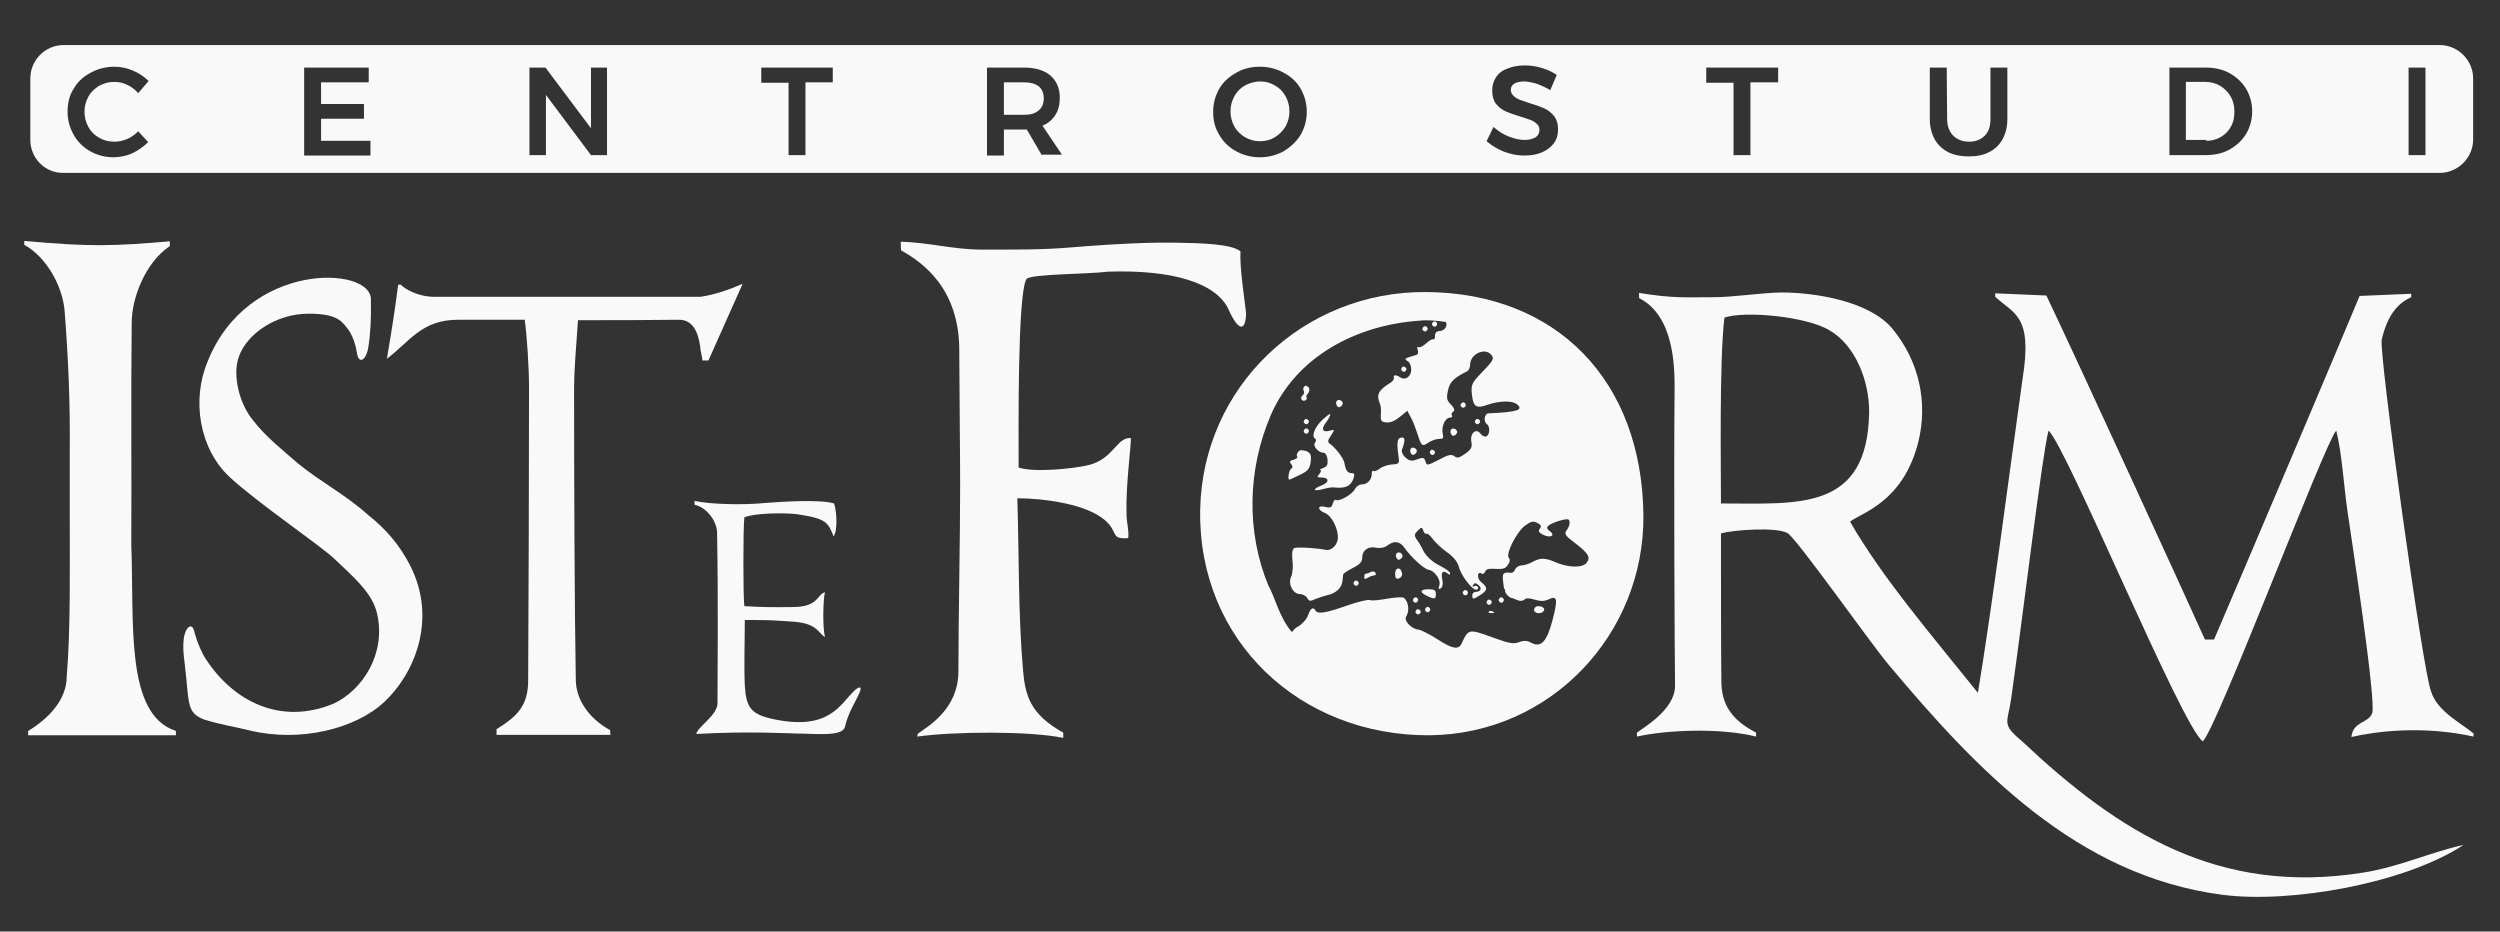
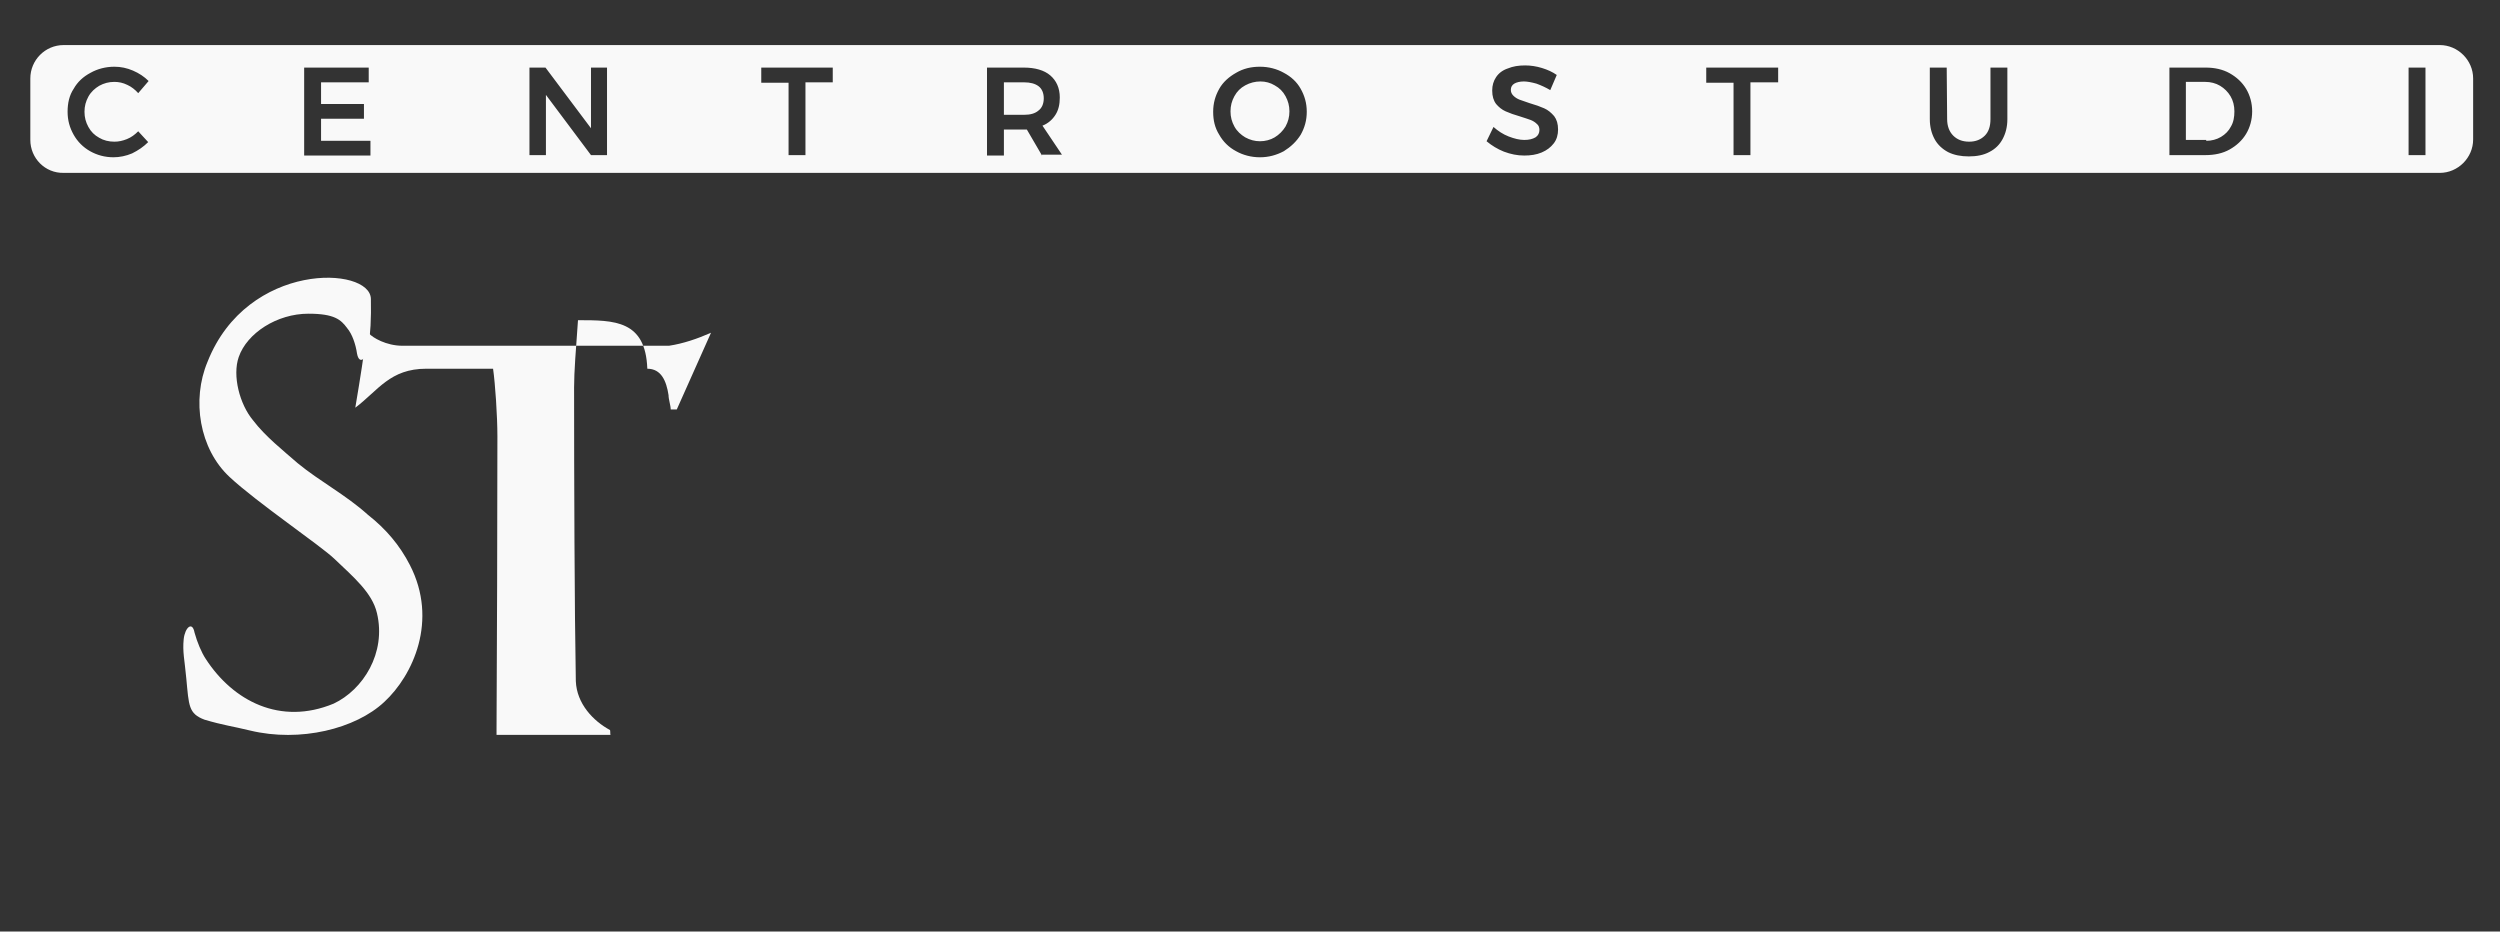
<svg xmlns="http://www.w3.org/2000/svg" xmlns:ns1="http://sodipodi.sourceforge.net/DTD/sodipodi-0.dtd" xmlns:ns2="http://www.inkscape.org/namespaces/inkscape" version="1.1" id="Livello_1" x="0px" y="0px" viewBox="0 0 577 215" style="enable-background:new 0 0 577 215;" xml:space="preserve" ns1:docname="logo_all_white.svg" ns2:version="1.3.2 (091e20e, 2023-11-25)">
  <rect x="0" y="0" width="577" height="215" fill="#333333" stroke="none" />
  <defs id="defs16" />
  <ns1:namedview id="namedview16" pagecolor="#ffffff" bordercolor="#000000" borderopacity="0.25" ns2:showpageshadow="2" ns2:pageopacity="0.0" ns2:pagecheckerboard="0" ns2:deskcolor="#d1d1d1" ns2:zoom="1.3292894" ns2:cx="218.53781" ns2:cy="-133.15385" ns2:window-width="1440" ns2:window-height="977" ns2:window-x="1992" ns2:window-y="25" ns2:window-maximized="0" ns2:current-layer="Camada_x0020_1" />
  <style type="text/css" id="style1">
	.st0{fill-rule:evenodd;clip-rule:evenodd;fill:#F9F9F9;}
	.st1{fill:url(#SVGID_1_);}
	.st2{fill-rule:evenodd;clip-rule:evenodd;fill:url(#SVGID_2_);}
	.st3{fill:#F9F9F9;}
</style>
  <g id="Camada_x0020_1">
-     <path class="st0" d="M397.2,116.2c0-7.3-0.4-33.3,0.8-42.9c4.7-1.6,18.8-0.3,24.2,2.9c6.2,3.6,9.2,11.9,9.2,18.8   C431.1,118.1,415.1,116.2,397.2,116.2z M570.9,170c-11.8-2.6-22.6-1.2-28.2,0.1c0.4-3.7,3.9-3.1,4.8-5.5c1-2.6-4.9-41.1-5.7-46.6   c-0.8-5.4-1.3-13.7-2.6-18.6c-2.4,2.2-27.7,69.1-30.8,71.7c-4.8-3.3-31.6-68.4-35.6-71.7c-1.4,5-5.8,41.9-8.6,61.7   c-0.8,5.8-2.4,5.9,2.4,9.9c22.5,21.2,45.5,35.7,78.8,30.4c8.3-1.3,15.5-4.7,23.2-6.4c-13.5,8.9-40,13.6-55.8,11.5   c-33.4-4.4-56.5-28.7-77-53.2c-4.2-5-21.3-29.3-23.3-30.3c-2.7-1.4-12.4-0.7-15.3,0.1c0,9.4,0,29.8,0.1,34.7   c0.2,6.2,3.9,9.1,8,11.3c0,0.6,0,0.2,0,0.9c-8.5-2.1-20.8-1.5-27.5,0c0-0.6,0,0,0-0.9c1.2-1,8.8-5.2,8.8-10.8   c-0.1-7.2-0.3-50.9-0.1-68.5c0-4.8,0-16.9-8.2-21c0-0.2,0-0.5,0-1.2c7.8,1.3,11.1,1,16.8,1c5.2,0,10.9-1,16-1.1   c7.9,0,20.4,2,25.7,8.4c6,7.3,8.3,16.8,5.9,26.3c-3.6,13.9-13.3,16.2-15.7,18.2c7.4,12.9,18.9,26.3,29.5,39.5   c3.3-19.9,7.2-50.3,10.3-72.4c2.4-14.8-2-15-6.3-19c0-0.3,0-0.4,0-0.8l11.8,0.5c6.7,14,32.3,69.8,36.6,79.4c0.9,0,1.7,0,2.1,0   c5.1-11.8,30.7-72.2,33.6-79.3l11.9-0.5c0,0.3,0,0.5,0,0.8c-3.4,1.5-5.6,4.6-6.8,9.8c-0.7,3,9.6,77.3,11.4,81.2   c1.4,4.7,7.5,7.6,9.9,9.8C570.8,169.4,570.9,169.8,570.9,170L570.9,170z" id="path1" />
-     <path class="st0" d="M211.7,170c8.7-1.2,25.9-1.3,33.7,0.3c0-0.4,0-0.8,0-1.2c-7.7-4.3-8.8-8.6-9.3-14.6   c-1.1-12.6-0.9-26.6-1.3-39.5c5.6,0,16.4,1.2,20.7,5.5c2.5,2.5,0.9,4,4.9,3.7c0.2-2-0.4-3.5-0.4-5.6c-0.2-6.6,1.1-15.9,1-17.5   c-3.4-0.2-3.9,4.9-10,6.3c-3.5,0.8-12.4,1.7-15.9,0.5c0-8.3-0.3-39.9,1.8-43.5c1-1.2,14.1-1.1,18.8-1.7c15-0.5,24.7,2.6,27.7,8.4   c2.4,5.5,4.1,5.5,4.2,1.2c-0.4-3.6-1.5-10.4-1.3-14.3c-2.1-1.7-8.8-1.9-15.6-2h-3.1c-8.2,0.1-16.7,0.8-20.4,1.1   c-7.1,0.6-13.6,0.5-20.8,0.5c-6.3,0-12.4-1.7-18.5-1.8c0,0.6,0,1.6,0.1,2c4.8,2.7,13.6,8.7,13.4,23.6c0.1,20.5,0.2,22,0.2,31   c0,11.4-0.4,31-0.4,42.5c0,8.8-7,12.7-9.3,14.4C211.7,169.6,211.7,169.9,211.7,170L211.7,170z" id="path2" />
-     <path class="st0" d="M160.7,169.4c12.1-0.7,21.9-0.1,23.4-0.1c3.8,0,10.3,0.8,10.9-1.5c0.8-3.5,2.5-5.8,3.4-8   c0.7-1.6-0.3-1.3-1.2-0.4c-3.3,3.1-5.7,9.3-18.6,6.6c-5.2-1.1-6.4-2.6-6.7-7.8c-0.2-4.6,0-10.4,0-15.1c5.4,0,5.9,0,11.4,0.4   c5.5,0.4,5.7,2.9,7.1,3.5c-0.6-2.4-0.4-8.8,0-10.3c-1.8,0.4-1.4,3.3-7.1,3.4c-5.7,0.1-7.8,0-11.5-0.2c-0.3-2-0.3-18.3,0-20.5   c2.3-1,9.4-1.1,12.3-0.7c6.7,1,7,1.9,8.3,5.1c1-1.5,0.7-5.9,0.1-7.6c-3.3-1-12.1-0.4-16.1-0.1c-4.8,0.5-12.7,0.3-16.1-0.5   c0,0.3,0,0.7,0,0.9c2.2,0.4,4.9,3,5.2,6.2c0.3,17.1,0.1,31.5,0.1,39.4C165.8,165,161,167.7,160.7,169.4L160.7,169.4z" id="path3" />
    <linearGradient id="SVGID_1_" gradientUnits="userSpaceOnUse" x1="12744.523" y1="-5286.992" x2="11349.163" y2="-8764.542" gradientTransform="matrix(2.834646e-02 0 0 -2.834646e-02 -17.488 -69.9)">
      <stop offset="0" style="stop-color:#354388" id="stop3" />
      <stop offset="0.126" style="stop-color:#4A6785" id="stop4" />
      <stop offset="0.31" style="stop-color:#5F8B81" id="stop5" />
      <stop offset="0.639" style="stop-color:#EAA022" id="stop6" />
      <stop offset="1" style="stop-color:#EC7222" id="stop7" />
    </linearGradient>
-     <path class="st1" d="M329.1,67.4c30.2,0.2,49.9,20.4,50.2,51.6c0.2,27.4-21.4,50.4-49.3,50.7c-29.8,0.2-53.5-21.7-53-52   C277.5,89.3,300.8,67.2,329.1,67.4L329.1,67.4z M343.7,77.2c0.2,0.1,0.3,0.2,0.5,0.2l0,0C344.1,77.4,343.9,77.3,343.7,77.2   L343.7,77.2z M367.8,128.8L367.8,128.8L367.8,128.8L367.8,128.8L367.8,128.8z M298.2,145.9c0.3-0.5,0.8-1,1.4-1.3   c0.9-0.5,2-1.7,2.3-2.6c0.6-1.7,1.2-2,1.7-1.1c0.6,0.9,2.3,0.6,7.2-1.1c2.5-0.9,5-1.5,5.4-1.3c0.4,0.2,2.2,0,3.8-0.3   c1.7-0.3,3.4-0.4,3.8-0.3c1.1,0.4,1.6,2.8,0.9,4.1c-0.5,0.8-0.3,1.3,0.5,2.2c0.6,0.6,1.6,1.1,2.1,1.1c0.5,0,2.5,1,4.4,2.2   c3.5,2.3,4.9,2.5,5.6,1.1c1.7-3.6,1.6-3.5,7.7-1.3c3.3,1.2,4.4,1.4,5.6,0.9c1.1-0.4,1.9-0.4,2.9,0.2c2.2,1.1,3.5-0.3,4.8-5.2   c1.3-4.9,1.1-5.8-0.8-4.9c-1,0.5-1.9,0.5-3.3,0.1c-1.3-0.4-2-0.4-2.4,0c-0.3,0.3-1,0.4-1.6,0.1c-0.5-0.2-1.2-0.5-1.4-0.5   c-0.5-0.1-1.3-0.9-1.4-1.5c0-0.3-0.1-0.6-0.2-0.6c-0.1-0.1-0.2-0.9-0.3-1.9c-0.2-1.7,0.1-2,1.8-1.8c0.4,0.1,0.8-0.3,1-0.8   c0.2-0.5,0.9-0.9,1.5-0.9c0.6,0,1.8-0.4,2.5-0.8c1.8-1,2.9-1,5.4,0.1c2.8,1.2,6,1.3,7,0.2c1.1-1.3,0.6-2.2-2.5-4.6   c-2.3-1.7-2.6-2.2-2.1-2.9c0.8-1,1-2.2,0.5-2.6c-0.5-0.3-3.9,0.7-4.7,1.5c-0.4,0.3-0.2,0.8,0.4,1.2c1.4,1,0.1,1.7-1.6,0.8   c-1-0.5-1.1-0.9-0.7-1.4c0.4-0.5,0.3-0.9-0.6-1.3c-0.9-0.5-1.4-0.4-2.8,0.6c-2,1.5-4.5,6.5-3.8,7.4c0.4,0.4,0.3,1-0.2,1.7   c-0.5,0.8-1.1,1-2.8,0.9c-1.5-0.1-2.2,0-2.4,0.6c-0.2,0.4-0.5,0.7-0.8,0.5c-1.1-0.7-1.2,1.1-0.1,2c1.5,1.2,1.5,1.8-0.2,2.9   c-1.7,1.1-1.9,1.1-1.9,0.1c0-0.5,0.4-0.8,0.8-0.8c1.2,0,1.5-0.9,0.6-1.6c-0.6-0.5-0.9-0.5-1.2,0c-0.2,0.4-0.2,0.5,0.2,0.3   c0.3-0.2,0.8-0.1,0.9,0.2c0.2,0.3,0,0.6-0.4,0.6c-1,0-3.5-3.3-4-5.3c-0.3-1.1-1.2-2.3-2.8-3.4c-1.4-1-2.8-2.4-3.3-3.1   c-0.5-0.7-1.1-1.2-1.3-1.1c-0.2,0.1-0.6-0.1-0.8-0.7c-0.3-0.9-0.4-0.9-1.3,0c-0.8,0.8-0.8,1.1-0.3,1.9c0.4,0.5,1.2,1.8,1.7,2.9   c0.7,1.2,2,2.4,3.6,3.2c1.4,0.7,2.5,1.5,2.5,1.8c0,0.4-0.2,0.4-0.7,0c-1-0.8-1.5-0.2-1.1,1.6c0.2,0.9,0,1.7-0.4,1.9   c-0.5,0.3-0.6,0.1-0.3-0.7c0.4-1.3-1.1-3.4-2.5-3.6c-1.1-0.2-4-2.9-5.5-5c-1.1-1.6-2.4-1.8-4-0.6c-0.6,0.5-1.7,0.7-2.6,0.5   c-1.8-0.4-3.2,0.6-3.2,2.3c0,1-0.6,1.6-2.2,2.4c-1.2,0.6-2.2,1.3-2.2,1.5c0,0.2-0.1,1-0.2,1.7c-0.2,1.5-1.6,2.7-3.6,3.1   c-0.8,0.2-2,0.6-2.7,0.9c-1.1,0.5-1.4,0.5-1.8-0.3c-0.3-0.5-1.1-0.9-1.7-0.9c-1.6,0-2.8-2.4-2-4c0.3-0.6,0.5-2.3,0.3-3.7   c-0.2-1.7,0-2.7,0.4-2.9c0.7-0.3,5.4,0,7.2,0.4c1.5,0.3,2.9-1.2,2.9-3c-0.1-2.2-1.5-4.9-3-5.5c-1.8-0.7-1.8-1.9,0.1-1.4   c1.1,0.3,1.5,0.1,1.7-0.8c0.2-0.6,0.5-1,0.8-0.8c0.7,0.4,3.7-1.3,4.3-2.5c0.3-0.6,1-1.1,1.6-1.1c1.3,0,2.3-1.1,2.3-2.4   c0-0.6,0.2-0.9,0.4-0.7c0.2,0.2,0.8-0.1,1.4-0.5c0.6-0.5,1.8-0.9,2.8-1c1.7-0.1,1.8-0.2,1.6-1.7c-0.5-3.4-0.3-4.4,0.6-4.5   c0.9-0.2,1,0.6,0.2,2.7c-0.2,0.5,0.1,1.3,0.8,1.9c0.9,0.8,1.4,0.9,2.7,0.4c1.4-0.5,1.6-0.4,1.9,0.5c0.3,1,0.4,1,3.1-0.4   c2.2-1.2,2.9-1.3,3.6-0.8c0.6,0.5,1.1,0.4,2.5-0.6c1.4-1,1.6-1.5,1.4-2.7c-0.4-2,1.1-3.3,2.1-1.9c0.4,0.5,1,0.8,1.4,0.6   c0.8-0.5,0.8-2.3,0.1-2.8c-0.9-0.6-0.6-2.5,0.4-2.5c6.7-0.3,8.1-0.8,6.5-2.1c-1.1-0.9-4.1-0.8-6.7,0.1c-2.7,1-3.4,0.5-3.7-2.5   c-0.2-1.9,0-2.5,1.7-4.3c3.4-3.5,3.5-3.8,2.8-4.7c-1.5-1.8-4.9-0.2-4.9,2.3c0,0.6-0.3,1.3-0.7,1.5c-3,1.5-4,2.4-4.4,4.4   c-0.4,1.8-0.3,2.3,0.7,3.3c0.8,0.8,0.9,1.4,0.5,1.6c-0.3,0.2-0.5,0.6-0.3,0.9c0.2,0.3-0.1,0.5-0.5,0.5c-1.1,0-2,2.2-1.6,3.8   c0.2,0.9,0.1,1.1-0.9,1.1c-0.6,0-1.8,0.4-2.5,0.9c-1.4,0.9-1.5,0.9-2.5-2.2c-0.4-1.2-1-2.9-1.5-3.7l-0.8-1.5l-1.7,1.4   c-1.1,0.9-2.2,1.4-3.1,1.3c-1.2-0.1-1.4-0.4-1.3-1.8c0.1-0.9,0-2-0.2-2.5c-0.9-2.1-0.4-3.1,2.3-4.8c0.6-0.3,1-0.9,0.9-1.2   c-0.2-0.7,0.4-0.8,1.5-0.1c1.2,0.8,2.6-0.3,2.5-1.9c0-0.8-0.4-1.7-0.9-1.9c-0.8-0.5-0.6-0.6,2.1-1.4c0.4-0.1,0.5-0.6,0.3-1.2   c-0.2-0.5-0.1-0.8,0.1-0.6c0.3,0.2,1-0.1,1.8-0.8c0.7-0.7,1.5-1.1,1.7-1c0.2,0.2,0.4-0.2,0.4-0.8c0-0.7,0.4-1.1,1-1.1   c1.2,0,2-1.2,1.5-2.1c-2.2-0.3-4.3-0.5-6-0.3c-14.8,1-28.6,8.4-34.4,21.8c-5.4,12.6-5.7,27-0.5,39.5   C294,137.1,295.3,142.7,298.2,145.9L298.2,145.9z M331,74.2c-0.1,0-0.2,0-0.2,0.1c-0.3,0.2-0.4,0.6-0.2,0.8   c0.2,0.3,0.6,0.4,0.8,0.2c0.3-0.2,0.4-0.6,0.2-0.8C331.5,74.2,331.2,74.2,331,74.2z M328.8,75.3c-0.1,0-0.2,0-0.2,0.1   c-0.3,0.2-0.4,0.6-0.2,0.8c0.2,0.3,0.6,0.4,0.8,0.2c0.3-0.2,0.4-0.6,0.2-0.8C329.3,75.3,329,75.3,328.8,75.3z M323.9,84.6   c-0.1,0-0.2,0-0.2,0.1c-0.3,0.2-0.4,0.6-0.2,0.8c0.2,0.3,0.6,0.4,0.8,0.2c0.3-0.2,0.4-0.6,0.2-0.8   C324.3,84.7,324.1,84.6,323.9,84.6z M301.4,89c-0.4,0.1-0.8,0.6-0.5,1.2c0.2,0.4,0,0.9-0.3,1.1c-0.3,0.2-0.4,0.6-0.2,0.9   c0.2,0.3,0.6,0.4,0.9,0.2c0.3-0.2,0.4-0.5,0.3-0.6c-0.2-0.2-0.1-0.6,0.3-1c0.3-0.4,0.4-1,0.2-1.3c-0.1-0.2-0.3-0.3-0.4-0.3   C301.5,89,301.5,89,301.4,89L301.4,89z M352.3,91c0.1,0,0.2,0,0.3,0c0.7,0.1,1.5,0.5,1.8,1.1c0.8,1.4,0.7,1.9-0.2,1.5   c-0.4-0.2-1-0.1-1.2,0.2c-0.3,0.3-0.7-0.1-1.1-0.8c-0.3-0.7-0.5-1.4-0.3-1.6C351.7,91.1,352,91,352.3,91L352.3,91z M309,92.3   c-0.5,0-0.9,0.7-0.4,1.4c0.3,0.4,0.5,0.4,1,0c0.4-0.4,0.4-0.8,0-1.2C309.4,92.4,309.2,92.3,309,92.3z M337.6,92.9   c-0.1,0-0.2,0-0.2,0.1c-0.3,0.2-0.4,0.6-0.2,0.8c0.2,0.3,0.6,0.4,0.8,0.2c0.3-0.2,0.4-0.6,0.2-0.8   C338.1,92.9,337.8,92.8,337.6,92.9z M306.9,95.6c-0.2,0-0.8,0.5-1.7,1.3c-1.7,1.6-2.6,3.8-1.7,4.3c0.3,0.2,0.3,0.6,0,1   c-0.6,0.7,0.8,2.3,2,2.3c0.4,0,0.8,0.7,0.9,1.5c0.1,1.2-0.1,1.7-1,2c-0.7,0.3-1,0.5-0.7,0.5c0.3,0,0.2,0.4-0.2,0.9   c-0.6,0.7-0.5,0.8,0.4,0.8c1.9,0,2,1.1,0.2,1.8c-2.3,0.9-2.1,1.5,0.2,0.9c1.1-0.3,2.2-0.5,2.6-0.4c2.6,0.3,3.9-0.3,4.5-2.1   c0.3-0.9,0.2-1.2-0.4-1.2c-1,0-1.4-0.6-1.7-2.3c-0.2-1.2-2.1-3.6-3.4-4.5c-0.5-0.3-0.5-0.8,0.3-1.9c0.9-1.4,0.9-1.4-0.3-1.1   c-1.7,0.5-2.1-0.4-0.7-2.1C307,96.1,307.2,95.5,306.9,95.6L306.9,95.6z M301.4,96.7c-0.1,0-0.2,0-0.2,0.1c-0.3,0.2-0.4,0.6-0.2,0.8   c0.2,0.3,0.6,0.4,0.8,0.2c0.3-0.2,0.4-0.6,0.2-0.8C301.8,96.8,301.6,96.7,301.4,96.7z M340.9,96.7c-0.1,0-0.2,0-0.2,0.1   c-0.3,0.2-0.4,0.6-0.2,0.8c0.2,0.3,0.6,0.4,0.8,0.2c0.3-0.2,0.4-0.6,0.2-0.8C341.4,96.8,341.1,96.7,340.9,96.7L340.9,96.7z    M301.4,98.9c-0.1,0-0.2,0-0.2,0.1c-0.3,0.2-0.4,0.6-0.2,0.8c0.2,0.3,0.6,0.4,0.8,0.2c0.3-0.2,0.4-0.6,0.2-0.8   C301.8,98.9,301.6,98.9,301.4,98.9L301.4,98.9z M335.4,98.9c-0.5,0-0.9,0.7-0.4,1.4c0.3,0.4,0.5,0.4,1,0c0.4-0.4,0.4-0.8,0-1.2   C335.7,99,335.6,98.9,335.4,98.9L335.4,98.9z M326.1,103.3c-0.5,0-0.9,0.7-0.4,1.4c0.3,0.4,0.5,0.4,1,0c0.4-0.4,0.4-0.8,0-1.2   C326.4,103.4,326.2,103.3,326.1,103.3L326.1,103.3z M330.5,103.8c-0.1,0-0.2,0-0.2,0.1c-0.3,0.2-0.4,0.6-0.2,0.8   c0.2,0.3,0.6,0.4,0.8,0.2c0.3-0.2,0.4-0.6,0.2-0.8C330.9,103.9,330.7,103.8,330.5,103.8z M300.3,103.9c-0.3,0-0.5,0.2-0.7,0.4   c-0.3,0.4-0.4,0.9-0.2,1.1c0.2,0.2-0.2,0.5-0.8,0.7c-0.9,0.2-1.1,0.5-0.6,1c0.4,0.5,0.4,0.8,0,1.1c-0.5,0.3-0.9,2.5-0.4,2.5   c0.1,0,1.2-0.5,2.4-1.1c1.9-0.9,2.3-1.4,2.5-3c0.2-1.6,0-2-1-2.5C300.9,104,300.6,103.9,300.3,103.9L300.3,103.9z M322.8,127.5   c-0.5,0-0.9,0.7-0.4,1.4c0.3,0.4,0.5,0.4,1,0c0.4-0.4,0.4-0.8,0-1.2C323.1,127.5,322.9,127.5,322.8,127.5z M322.7,131.2   c-0.3,0-0.7,0.4-0.7,1.2c0,1,0.2,1.3,0.9,1.1c0.5-0.2,0.8-0.7,0.7-1.2C323.4,131.5,323.1,131.2,322.7,131.2z M316.9,131.9   c-0.1,0-0.1,0-0.2,0c-0.1,0-0.2,0.1-0.3,0.1c-0.4,0.2-0.8,0.4-1.1,0.4c-0.2,0-0.4,0.2-0.4,0.4v0.7c0,0.2,0.3,0.1,0.7-0.1   c0.4-0.2,0.9-0.5,1.1-0.5c0.2,0,0.6-0.1,0.7-0.2c0.2,0,0.2-0.3,0-0.6C317.3,132,317.1,131.9,316.9,131.9L316.9,131.9z M312.9,134   c-0.1,0-0.2,0-0.2,0.1c-0.3,0.2-0.4,0.6-0.2,0.8c0.2,0.3,0.6,0.4,0.8,0.2c0.3-0.2,0.4-0.6,0.2-0.8C313.4,134.1,313.1,134,312.9,134   z M329.7,136c-2,0-2.1,0.7-0.4,1.5c1.8,0.9,2.1,0.8,2.1-0.4C331.4,136.2,331,136,329.7,136z M338.1,136.2c-0.1,0-0.2,0-0.2,0.1   c-0.3,0.2-0.4,0.6-0.2,0.8c0.2,0.3,0.6,0.4,0.8,0.2c0.3-0.2,0.4-0.6,0.2-0.8C338.6,136.3,338.4,136.2,338.1,136.2L338.1,136.2z    M326.6,137.9c-0.1,0-0.2,0-0.2,0.1c-0.3,0.2-0.4,0.6-0.2,0.8c0.2,0.3,0.6,0.4,0.8,0.2c0.3-0.2,0.4-0.6,0.2-0.8   C327.1,137.9,326.8,137.8,326.6,137.9L326.6,137.9z M346.4,137.9c-0.1,0-0.2,0-0.2,0.1c-0.3,0.2-0.4,0.6-0.2,0.8   c0.2,0.3,0.6,0.4,0.8,0.2c0.3-0.2,0.4-0.6,0.2-0.8C346.8,137.9,346.6,137.8,346.4,137.9L346.4,137.9z M343.6,138.4   c-0.1,0-0.2,0-0.2,0.1c-0.3,0.2-0.4,0.6-0.2,0.8c0.2,0.3,0.6,0.4,0.8,0.2c0.3-0.2,0.4-0.6,0.2-0.8   C344.1,138.5,343.9,138.4,343.6,138.4z M355.1,139.9c-0.2,0-0.5,0-0.7,0.2c-0.3,0.2-0.4,0.6-0.3,0.9c0.4,0.7,1.7,0.7,2.2,0   C356.7,140.4,355.9,139.9,355.1,139.9L355.1,139.9z M329.4,140.1c-0.1,0-0.2,0-0.2,0.1c-0.3,0.2-0.4,0.6-0.2,0.8   c0.2,0.3,0.6,0.4,0.8,0.2c0.3-0.2,0.4-0.6,0.2-0.8C329.8,140.1,329.6,140,329.4,140.1z M327.2,140.6c-0.1,0-0.2,0-0.2,0.1   c-0.3,0.2-0.4,0.6-0.2,0.8c0.2,0.3,0.6,0.4,0.8,0.2c0.3-0.2,0.4-0.6,0.2-0.8C327.6,140.7,327.4,140.6,327.2,140.6L327.2,140.6z    M344,141c-0.2,0-0.4,0.1-0.4,0.2c-0.2,0.2,0.1,0.3,0.7,0.3c0.6,0,0.8-0.2,0.3-0.3C344.4,141,344.2,141,344,141z" id="path7" style="fill:#f9f9f9" />
    <linearGradient id="SVGID_2_" gradientUnits="userSpaceOnUse" x1="862.451" y1="-3355.737" x2="20752.602" y2="-3355.737" gradientTransform="matrix(2.834646e-02 0 0 -2.834646e-02 -17.488 -69.9)">
      <stop offset="0" style="stop-color:#EB7023" id="stop8" />
      <stop offset="0.161" style="stop-color:#F99D0E" id="stop9" />
      <stop offset="0.38" style="stop-color:#FFA314" id="stop10" />
      <stop offset="0.51" style="stop-color:#A8964F" id="stop11" />
      <stop offset="0.761" style="stop-color:#017CC2" id="stop12" />
      <stop offset="1" style="stop-color:#3B3D82" id="stop13" />
    </linearGradient>
    <path class="st2" d="M14.7,10.4h548.4c4.2,0,7.7,3.5,7.7,7.7v14.1c0,4.2-3.5,7.7-7.7,7.7H14.7C10.4,40,7,36.5,7,32.3V18.1   C7,13.9,10.4,10.4,14.7,10.4L14.7,10.4z M31.9,21.5c-0.7-0.8-1.6-1.5-2.5-1.9c-1-0.5-2-0.7-3-0.7c-1.3,0-2.4,0.3-3.5,0.9   c-1,0.6-1.9,1.4-2.5,2.5c-0.6,1.1-0.9,2.2-0.9,3.5c0,1.3,0.3,2.4,0.9,3.5c0.6,1.1,1.4,1.9,2.5,2.5c1,0.6,2.2,0.9,3.5,0.9   c1,0,1.9-0.2,2.9-0.6c1-0.4,1.8-1,2.6-1.8l2.3,2.5c-1.1,1.1-2.3,1.9-3.7,2.6c-1.4,0.6-2.9,0.9-4.3,0.9c-2,0-3.8-0.5-5.4-1.4   c-1.6-0.9-2.9-2.2-3.8-3.8c-0.9-1.6-1.4-3.3-1.4-5.3S16,22,17,20.5c0.9-1.6,2.2-2.8,3.9-3.7c1.6-0.9,3.5-1.4,5.5-1.4   c1.5,0,2.9,0.3,4.3,0.9c1.4,0.6,2.6,1.4,3.6,2.4L31.9,21.5L31.9,21.5z M70.2,15.6h14.9V19h-11v5h9.9v3.4h-9.9v5.1h11.4v3.4H70.2   V15.6L70.2,15.6z M136.3,15.6h3.8v20.2h-3.7L126,21.9v13.9h-3.8V15.6h3.7l10.5,14V15.6z M175.6,15.6h16.6v3.4h-6.3v16.8H182V19.1   h-6.3V15.6z M240.5,35.9l-3.5-6c-0.2,0-0.4,0-0.7,0h-4.6v6h-3.9V15.6h8.5c2.6,0,4.7,0.6,6.1,1.8c1.4,1.2,2.2,2.9,2.2,5.1   c0,1.6-0.3,2.9-1,4c-0.7,1.1-1.7,2-3,2.5l4.5,6.7H240.5L240.5,35.9z M231.7,26.5h4.6c1.5,0,2.6-0.3,3.4-1c0.8-0.6,1.2-1.6,1.2-2.8   c0-1.2-0.4-2.2-1.2-2.8c-0.8-0.6-1.9-0.9-3.4-0.9h-4.6V26.5L231.7,26.5z M290.8,15.4c2,0,3.9,0.5,5.5,1.4c1.7,0.9,3,2.1,3.9,3.7   c0.9,1.6,1.4,3.3,1.4,5.3s-0.5,3.7-1.4,5.3c-1,1.6-2.3,2.8-3.9,3.8c-1.7,0.9-3.5,1.4-5.5,1.4c-2,0-3.9-0.5-5.5-1.4   c-1.7-0.9-3-2.2-3.9-3.8c-1-1.6-1.4-3.3-1.4-5.3s0.5-3.7,1.4-5.3c0.9-1.6,2.3-2.8,3.9-3.7C287,15.8,288.8,15.4,290.8,15.4z    M290.9,18.8c-1.2,0-2.4,0.3-3.5,0.9c-1.1,0.6-1.9,1.4-2.5,2.5c-0.6,1.1-0.9,2.2-0.9,3.5c0,1.3,0.3,2.4,0.9,3.5   c0.6,1.1,1.5,1.9,2.5,2.5c1.1,0.6,2.2,0.9,3.4,0.9c1.2,0,2.4-0.3,3.4-0.9c1-0.6,1.9-1.5,2.5-2.5c0.6-1.1,0.9-2.2,0.9-3.5   c0-1.3-0.3-2.4-0.9-3.5c-0.6-1.1-1.4-1.9-2.5-2.5C293.2,19.1,292.1,18.8,290.9,18.8L290.9,18.8z M357.8,20.8   c-1-0.6-2.1-1.1-3.2-1.5c-1.1-0.3-2.1-0.5-2.9-0.5c-0.9,0-1.7,0.2-2.2,0.5c-0.5,0.3-0.8,0.8-0.8,1.4c0,0.6,0.2,1,0.6,1.4   c0.4,0.4,0.9,0.7,1.4,0.9c0.6,0.2,1.4,0.5,2.3,0.8c1.4,0.4,2.5,0.8,3.4,1.2c0.9,0.4,1.6,1,2.3,1.8c0.6,0.8,0.9,1.8,0.9,3.1   c0,1.2-0.3,2.3-1,3.2c-0.7,0.9-1.6,1.6-2.8,2.1c-1.2,0.5-2.5,0.7-4,0.7c-1.6,0-3.1-0.3-4.7-0.9c-1.5-0.6-2.8-1.4-4-2.4l1.6-3.3   c1,0.9,2.2,1.7,3.5,2.2c1.3,0.5,2.5,0.8,3.6,0.8c1.1,0,1.9-0.2,2.6-0.6c0.6-0.4,0.9-1,0.9-1.7c0-0.6-0.2-1.1-0.6-1.4   c-0.4-0.4-0.9-0.7-1.4-0.9c-0.6-0.2-1.4-0.5-2.4-0.8c-1.4-0.4-2.5-0.8-3.4-1.2c-0.9-0.4-1.6-1-2.2-1.7c-0.6-0.8-0.9-1.8-0.9-3.1   c0-1.2,0.3-2.2,0.9-3.1s1.5-1.6,2.7-2c1.2-0.5,2.5-0.7,4-0.7c1.3,0,2.6,0.2,3.9,0.6c1.3,0.4,2.4,0.9,3.4,1.6L357.8,20.8L357.8,20.8   z M393.8,15.6h16.6v3.4H404v16.8h-3.9V19.1h-6.3L393.8,15.6L393.8,15.6z M449.4,27.5c0,1.6,0.5,2.9,1.4,3.8   c0.9,0.9,2.1,1.4,3.7,1.4c1.5,0,2.7-0.5,3.6-1.4c0.9-0.9,1.3-2.2,1.3-3.8V15.6h3.9v11.9c0,1.8-0.4,3.3-1.1,4.6   c-0.7,1.3-1.7,2.3-3.1,3c-1.3,0.7-2.9,1-4.7,1c-1.8,0-3.4-0.3-4.8-1c-1.3-0.7-2.4-1.7-3.1-3c-0.7-1.3-1.1-2.8-1.1-4.6V15.6h3.9   L449.4,27.5L449.4,27.5z M509.1,15.6c2,0,3.9,0.4,5.5,1.3c1.6,0.9,2.9,2.1,3.8,3.6c0.9,1.5,1.4,3.3,1.4,5.2c0,1.9-0.5,3.7-1.4,5.2   c-0.9,1.5-2.2,2.7-3.8,3.6c-1.6,0.9-3.5,1.3-5.6,1.3h-8.3V15.6L509.1,15.6L509.1,15.6z M509.2,32.5c1.2,0,2.4-0.3,3.4-0.9   c1-0.6,1.8-1.4,2.3-2.4c0.6-1,0.8-2.2,0.8-3.5c0-1.3-0.3-2.5-0.9-3.5c-0.6-1-1.4-1.8-2.4-2.4c-1-0.6-2.2-0.9-3.4-0.9h-4.5v13.4   H509.2z M555.9,15.6h3.9v20.2h-3.9V15.6z" id="path13" style="fill:#f9f9f9" />
-     <path class="st3" d="M5.6,55.6C20.9,57,26,56.8,39.2,55.7c0,0.5,0,0.6,0,1.1c-5.6,3.7-8.8,11.9-8.8,17.7c-0.2,17.3,0,34.6-0.1,51.2   c0.7,18-1.5,39.2,10.3,43c0,0.5,0,0.5,0,1l-34.1,0c0-0.4,0-0.5,0-1c4.6-2.8,8.9-7.1,8.9-12.6c0.9-10.5,0.7-24.9,0.7-37   c0-5.1,0-9.7,0-14.9c0.1-11.3-0.3-21-1.2-32.6c-0.5-5.6-4.2-12.3-9.3-15.1L5.6,55.6L5.6,55.6z" id="path14" />
-     <path class="st3" d="M133.4,73.9c-0.5,7-0.9,11.9-0.9,15.5c0,20.8,0.1,51.8,0.4,67.8c0.2,5.2,4,9.2,7.9,11.3c0.1,0.6,0,0.7,0.1,1.1   l-26.3,0l0-1.3c4.8-3,7.3-5.4,7.3-11.3c0.1-21.8,0.2-44.1,0.2-67.6c0-4.7-0.5-12.1-1-15.6l-15.4,0c-8.4,0-11.1,5-16.4,9   c1.3-7.7,1.9-11.7,2.6-17.1c0.2,0,0.4,0,0.6,0c0.8,0.9,3.9,2.8,7.7,2.8c20.4,0,40,0,61.5,0c3.3-0.5,6.5-1.6,9.7-3l-7.9,17.7l-1.4,0   c0-0.9-0.5-2.3-0.5-3.3c-0.5-3.3-1.7-6.1-4.9-6.1C149,73.9,141.8,73.9,133.4,73.9L133.4,73.9z" id="path15" />
+     <path class="st3" d="M133.4,73.9c-0.5,7-0.9,11.9-0.9,15.5c0,20.8,0.1,51.8,0.4,67.8c0.2,5.2,4,9.2,7.9,11.3c0.1,0.6,0,0.7,0.1,1.1   l-26.3,0l0-1.3c0.1-21.8,0.2-44.1,0.2-67.6c0-4.7-0.5-12.1-1-15.6l-15.4,0c-8.4,0-11.1,5-16.4,9   c1.3-7.7,1.9-11.7,2.6-17.1c0.2,0,0.4,0,0.6,0c0.8,0.9,3.9,2.8,7.7,2.8c20.4,0,40,0,61.5,0c3.3-0.5,6.5-1.6,9.7-3l-7.9,17.7l-1.4,0   c0-0.9-0.5-2.3-0.5-3.3c-0.5-3.3-1.7-6.1-4.9-6.1C149,73.9,141.8,73.9,133.4,73.9L133.4,73.9z" id="path15" />
    <path class="st3" d="M47.5,152.1c6.3,9.7,17.2,15.4,29.5,10.3c6.8-3.2,12.2-11.7,10-20.9c-1.1-4.7-5.4-8.3-9.8-12.5   c-3.1-3-18-13.1-24.2-18.9c-7-6.5-8.8-17.8-5.1-26.6C57.1,60.2,85.5,61.4,85.6,69c0.1,4.4-0.1,8.2-0.6,11.2   c-0.4,2.7-2.1,4.1-2.6,1.4c-0.3-2.1-1.1-4.5-2.3-5.9c-1.4-1.9-2.9-3.3-8.9-3.3c-7.3,0-14.2,4.5-16.1,10c-1.5,4.3,0.2,10.9,3.3,14.6   c2.8,3.7,7.1,7.1,10.3,9.9c5.1,4.2,11.1,7.3,16.2,11.9c4.2,3.3,7.4,7.1,9.7,11.6c6.6,12.8,0.7,25.5-5.9,31.6   c-6.6,6.2-19.4,9.4-31,6.6c-4.1-1-6.1-1.2-10.5-2.5c-3.7-1.4-3.6-3.2-4.2-9.5c-0.4-4.4-0.9-6.1-0.6-9.1c0.3-2.7,2-4.2,2.5-1.5   C45.5,148.2,46.5,150.6,47.5,152.1L47.5,152.1z" id="path16" />
  </g>
</svg>